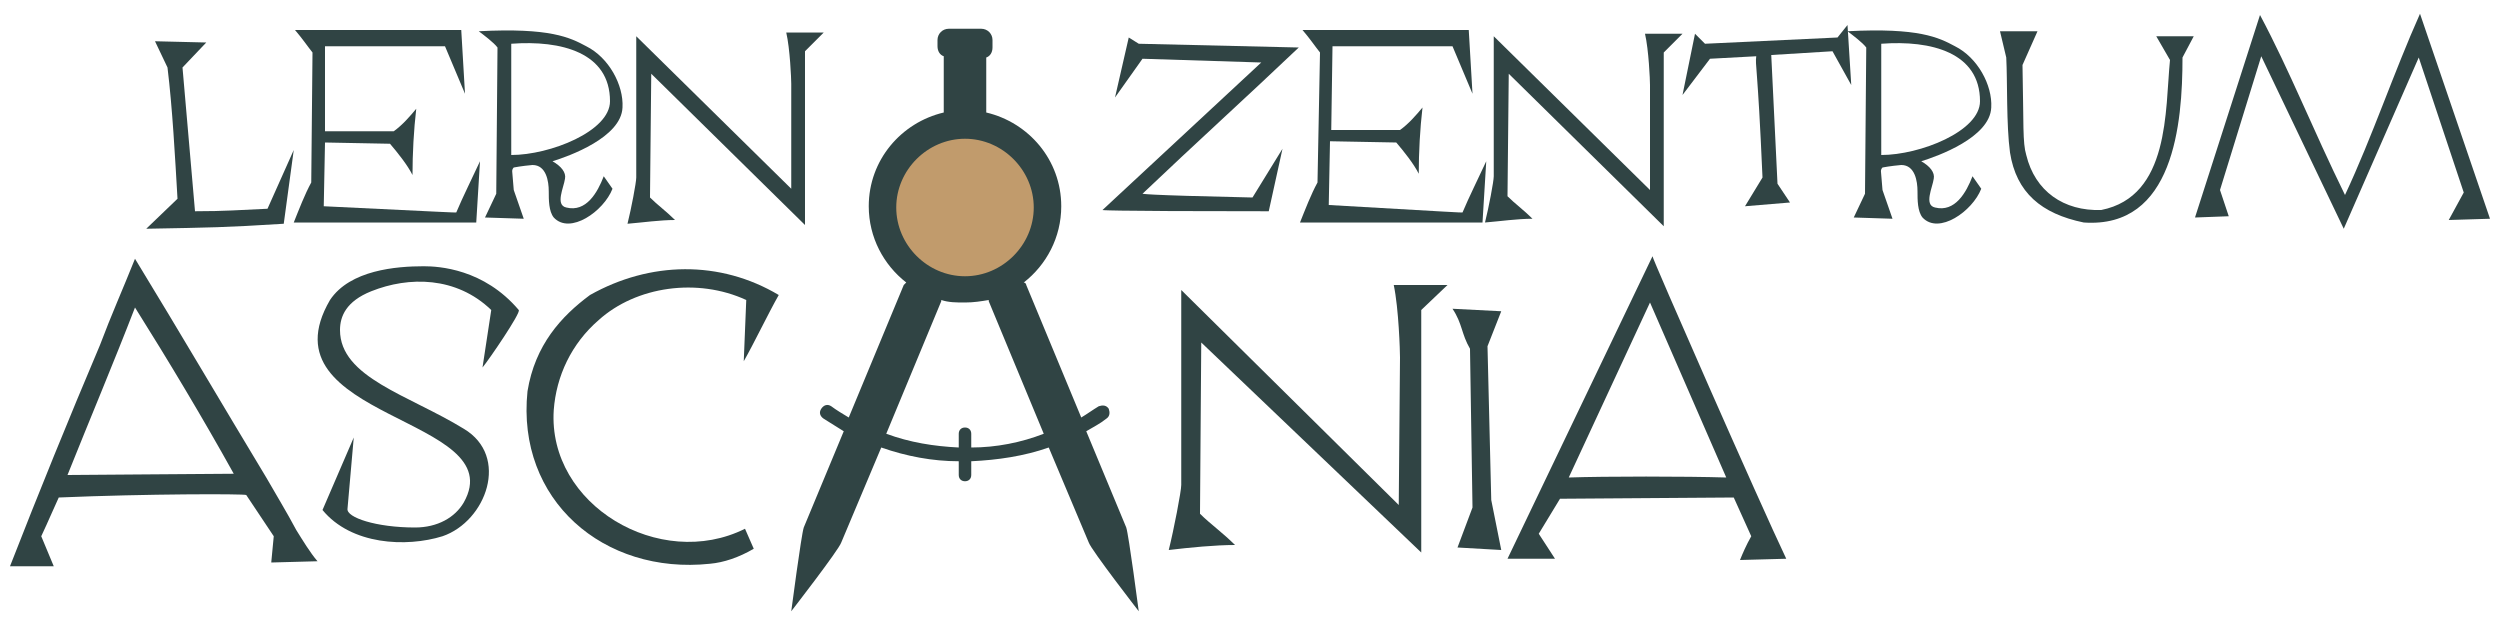
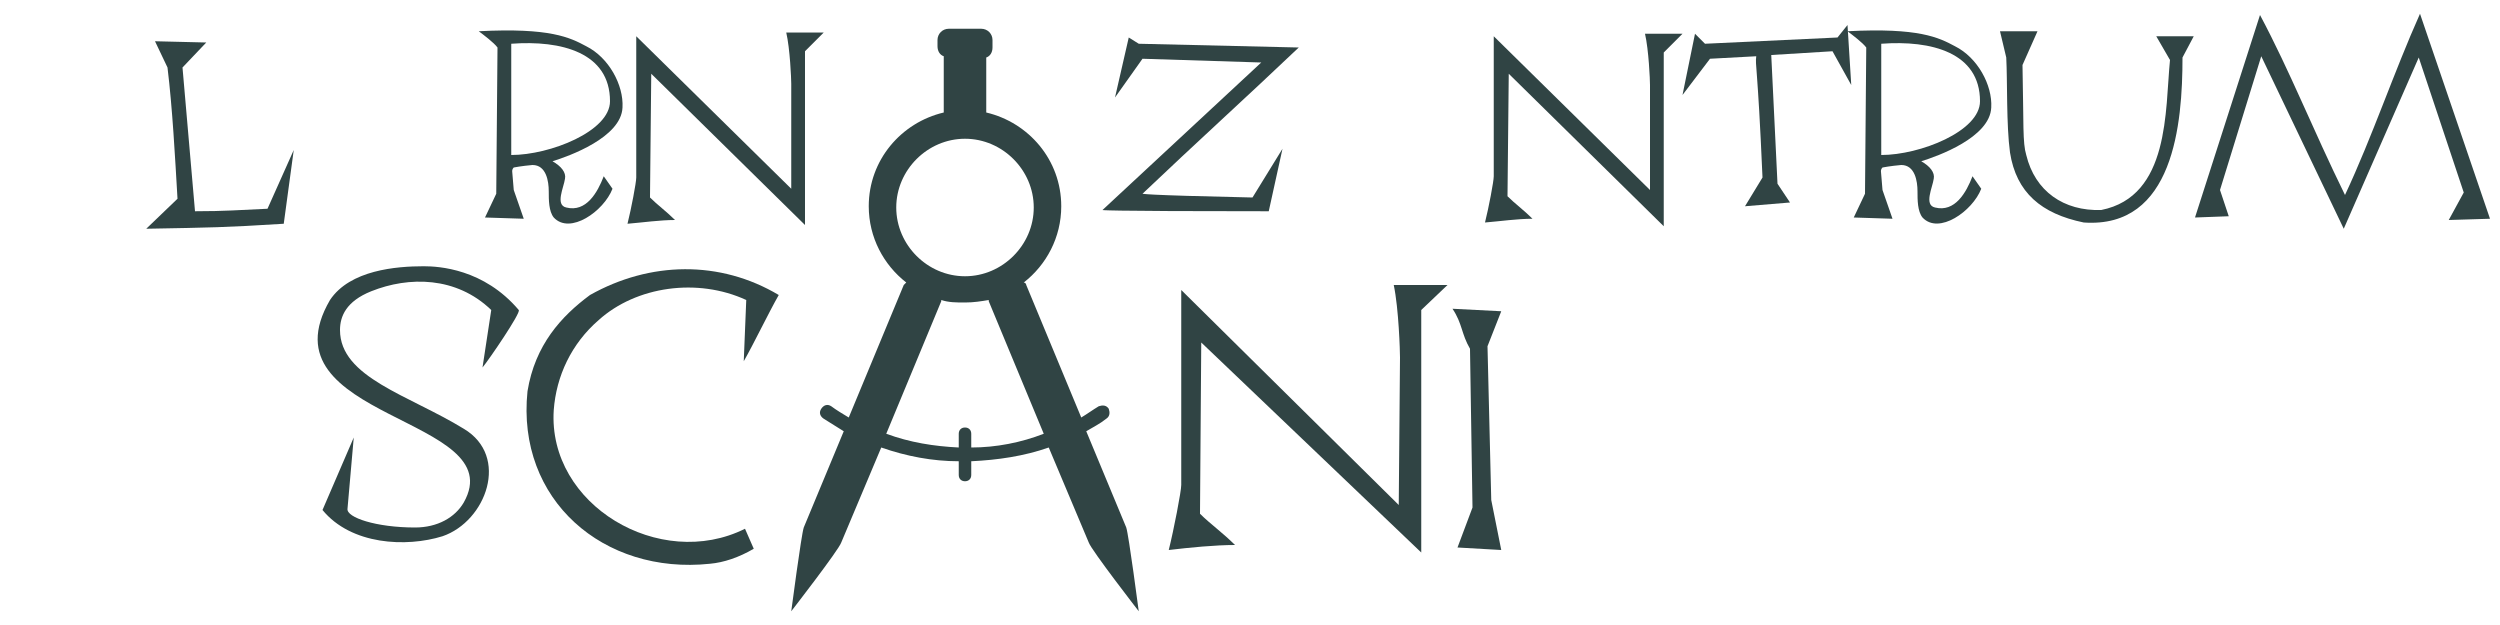
<svg xmlns="http://www.w3.org/2000/svg" version="1.1" id="Ebene_1" x="0px" y="0px" viewBox="0 0 200 50" enable-background="new 0 0 200 50" xml:space="preserve">
  <g>
    <path fill="#304444" d="M23.5,12l-0.8,5.9c-4.8,0.3-5.7,0.3-11,0.4l2.5-2.4c-0.2-3.4-0.4-7.2-0.8-10.5l-1-2.1l4.1,0.1l-1.9,2   l1,11.5c2.4,0,3.5-0.1,5.8-0.2L23.5,12z" />
-     <path fill="#304444" d="M23.5,17.8c0.4-1,0.9-2.3,1.4-3.2L25,4.2c-0.4-0.5-0.8-1.1-1.4-1.8l13.3,0l0.3,5.1l-1.6-3.8h-9.6L26,10.5   l5.5,0c0.7-0.5,1.3-1.2,1.8-1.8c-0.2,1.7-0.3,3.6-0.3,5.3c-0.4-0.8-1.2-1.8-1.8-2.5L26,11.4l-0.1,5.1C36.2,17,36.2,17,36.5,17   c0.5-1.2,1.3-2.8,1.9-4.1l-0.3,4.9H23.5z" />
    <path fill="#304444" d="M49,15.1c-0.7,1.8-3.4,3.7-4.7,2.3c-0.4-0.5-0.4-1.4-0.4-2.1c0-0.8-0.2-2.1-1.3-2.1c-0.1,0-1,0.1-1.5,0.2   c-0.2,0.2-0.1,0.4-0.1,0.6l0.1,1.2l0.8,2.3l-3.1-0.1l0.9-1.9l0.1-11.7c-0.3-0.4-1.1-1-1.5-1.3c5.7-0.3,7.3,0.5,8.6,1.2   c1.8,0.9,3,3.1,2.9,4.9c-0.1,2.4-4.3,3.9-5.6,4.3c0.7,0.4,1.1,0.9,1,1.4c-0.1,0.7-0.8,2.1,0.1,2.3c1.6,0.4,2.5-1.2,3-2.5L49,15.1z    M40.9,12.4c3.1,0,7.9-1.9,7.9-4.3c0-3.9-3.9-4.9-7.9-4.6C40.9,4,40.9,5,40.9,12.4z" />
    <path fill="#304444" d="M52.1,5.9L52,15.8c0.6,0.6,1.3,1.1,2,1.8c-1.2,0-2.6,0.2-3.8,0.3c0.3-1.2,0.7-3.3,0.7-3.7V2.9l12.4,12.2   l0-8.4c0-0.4-0.1-2.8-0.4-4.1l3,0l-1.5,1.5l0,13.9L52.1,5.9z" />
    <path fill="#304444" d="M102.6,11.9l-1.1,5c-13.8,0-13.3-0.1-13.3-0.1L100.9,5l-9.5-0.3l-2.2,3.1L90.3,3l0.8,0.5l12.8,0.3   c-4.1,3.9-8.3,7.7-12.5,11.7c0.2,0-0.4,0.1,8.8,0.3L102.6,11.9z" />
-     <path fill="#304444" d="M104,17.8c0.4-1,0.9-2.3,1.4-3.2l0.2-10.4c-0.4-0.5-0.8-1.1-1.4-1.8l13.3,0l0.3,5.1l-1.6-3.8h-9.6l-0.1,6.7   l5.5,0c0.7-0.5,1.3-1.2,1.8-1.8c-0.2,1.7-0.3,3.6-0.3,5.3c-0.4-0.8-1.2-1.8-1.8-2.5l-5.3-0.1l-0.1,5.1C116.7,17,116.7,17,117,17   c0.5-1.2,1.3-2.8,1.9-4.1l-0.3,4.9H104z" />
    <path fill="#304444" d="M120.7,5.9l-0.1,9.8c0.6,0.6,1.3,1.1,2,1.8c-1.2,0-2.6,0.2-3.8,0.3c0.3-1.2,0.7-3.3,0.7-3.7V2.9L132,15.2   l0-8.4c0-0.4-0.1-2.8-0.4-4.1l3,0l-1.5,1.5l0,13.9L120.7,5.9z" />
    <path fill="#304444" d="M139.6,16.5l1.4-2.3c-0.4-9.2-0.6-8.9-0.5-9.7l-3.7,0.2l-2.2,2.9l1-4.9l0.8,0.8l10.6-0.5l0.8-1l0.3,4.8   l-1.5-2.7v0l-4.9,0.3l0.5,10.3l1,1.5L139.6,16.5z" />
    <path fill="#304444" d="M158.5,15.1c-0.7,1.8-3.4,3.7-4.7,2.3c-0.4-0.5-0.4-1.4-0.4-2.1c0-0.8-0.2-2.1-1.3-2.1   c-0.1,0-1,0.1-1.5,0.2c-0.2,0.2-0.1,0.4-0.1,0.6l0.1,1.2l0.8,2.3l-3.1-0.1l0.9-1.9l0.1-11.7c-0.3-0.4-1.1-1-1.5-1.3   c5.7-0.3,7.3,0.5,8.6,1.2c1.8,0.9,3,3.1,2.9,4.9c-0.1,2.4-4.3,3.9-5.6,4.3c0.7,0.4,1.1,0.9,1,1.4c-0.1,0.7-0.8,2.1,0.1,2.3   c1.6,0.4,2.5-1.2,3-2.5L158.5,15.1z M150.5,12.4c3.1,0,7.9-1.9,7.9-4.3c0-3.9-3.9-4.9-7.9-4.6C150.5,4,150.5,5,150.5,12.4z" />
    <path fill="#304444" d="M174.6,4.6c0,5.3-0.7,13.7-7.9,13.2c-3.4-0.7-5.4-2.4-5.9-5.6c-0.3-2.2-0.2-5.7-0.3-7.6L160,2.5l3,0   l-1.2,2.7c0.1,4.8,0,6.2,0.3,7.2c0.7,2.9,3,4.5,6,4.4c5.5-1.1,5.1-8,5.5-12l-1.1-1.9l3,0L174.6,4.6z" />
    <path fill="#304444" d="M195.9,17.6l1.2-2.2l-3.6-10.8l-6,13.7l-6.6-13.8l-3.3,10.7l0.7,2.1l-2.7,0.1l5.2-16.2   c2.4,4.5,4.2,9.1,6.8,14.4c2.2-4.7,3.9-9.8,6-14.5l5.6,16.4L195.9,17.6z" />
  </g>
  <g>
-     <path fill="#C19B6C" d="M77.2,23.4c3.6,0,6.6-2.9,6.6-6.6c0-3.6-2.9-6.6-6.6-6.6c-3.6,0-6.6,2.9-6.6,6.6   C70.6,20.4,73.6,23.4,77.2,23.4" />
    <path fill="#304444" d="M77.7,35.8v-1.1c0-0.3-0.2-0.5-0.5-0.5c-0.3,0-0.5,0.2-0.5,0.5v1.1c-2-0.1-3.9-0.4-5.8-1.1l4.4-10.6   c0,0,0,0,0-0.1c0.6,0.2,1.2,0.2,1.9,0.2s1.3-0.1,1.9-0.2c0,0,0,0,0,0.1l4.4,10.6C81.7,35.4,79.7,35.8,77.7,35.8 M71.7,16.6   c0-3,2.5-5.5,5.5-5.5c3,0,5.5,2.5,5.5,5.5s-2.5,5.5-5.5,5.5C74.2,22.1,71.7,19.6,71.7,16.6 M90.1,42.2l-3.2-7.7   c0.5-0.3,1.1-0.6,1.6-1c0.3-0.2,0.3-0.5,0.2-0.8c-0.2-0.3-0.5-0.3-0.8-0.2c-0.5,0.3-0.9,0.6-1.4,0.9l-4.4-10.6   c0-0.1-0.1-0.2-0.2-0.2c1.8-1.4,3-3.6,3-6.1c0-3.7-2.6-6.7-6-7.5V4.6c0.3-0.1,0.5-0.4,0.5-0.8V3.2c0-0.5-0.4-0.9-0.9-0.9h-2.6   c-0.5,0-0.9,0.4-0.9,0.9v0.5c0,0.4,0.2,0.7,0.5,0.8v4.5c-3.4,0.8-6,3.8-6,7.5c0,2.5,1.2,4.7,3,6.1c-0.1,0.1-0.1,0.1-0.2,0.2   l-4.4,10.6c-0.5-0.3-1-0.6-1.4-0.9c-0.3-0.2-0.6-0.1-0.8,0.2c-0.2,0.3-0.1,0.6,0.2,0.8c0.5,0.3,1.1,0.7,1.6,1l-3.2,7.7   c-0.2,0.6-1,6.7-1,6.7s3.8-4.9,4-5.5l3.2-7.6c2,0.7,4.1,1.1,6.2,1.1V38c0,0.3,0.2,0.5,0.5,0.5c0.3,0,0.5-0.2,0.5-0.5v-1.1   c2.1-0.1,4.2-0.4,6.2-1.1l3.2,7.6c0.2,0.6,4,5.5,4,5.5S90.3,42.8,90.1,42.2" />
  </g>
  <g>
-     <path fill="#304444" d="M21.7,45l0.2-2.1l-2.2-3.3c-0.2-0.1-7.9-0.1-15,0.2c-0.6,1.3-0.7,1.6-1.4,3.1l1,2.4H0.8   C3.1,39.4,5.5,33.5,8,27.6c0.9-2.4,1.8-4.4,2.8-6.9c3.6,5.9,7,11.7,10.5,17.5c0.8,1.4,1.6,2.7,2.4,4.2c0.5,0.8,1.1,1.8,1.7,2.5   L21.7,45z M5.4,38c1.7,0,11.3-0.1,13.3-0.1c-2.5-4.5-5.2-9-7.9-13.3C9.1,29,7.2,33.5,5.4,38z" />
    <path fill="#304444" d="M39.3,24.8c-2.8-2.7-6.6-2.7-9.6-1.5c-2,0.8-2.5,2-2.5,3.1c0,3.8,5.5,5.2,9.9,7.9c3.7,2.2,1.8,7.4-1.7,8.6   c-2.9,0.9-7.3,0.7-9.6-2.1l2.5-5.8l-0.5,5.7c-0.1,0.7,2.3,1.5,5.4,1.5c1.8,0,3.2-0.8,3.9-2c3.9-6.9-16.3-6.6-10.7-16.2   c1.6-2.4,5.3-2.7,7.5-2.7c1.2,0,4.8,0.2,7.6,3.5c0.2,0.2-2.4,4-2.9,4.6L39.3,24.8z" />
    <path fill="#304444" d="M60.3,43.9c-1.2,0.7-2.4,1.1-3.5,1.2C48.3,46,41.3,40,42.2,31.3c0.6-3.7,2.7-6,5-7.7   c4.8-2.7,10.4-2.8,15.1,0c-0.8,1.4-2,3.9-2.8,5.3l0.2-4.9c-3.9-1.8-8.8-1.1-11.8,1.6c-2.2,1.9-3.4,4.5-3.6,7.2   c-0.5,7.6,8.5,12.9,15.3,9.5L60.3,43.9z" />
    <path fill="#304444" d="M96.1,27.4L96,41.1c0.8,0.8,1.8,1.5,2.8,2.5c-1.6,0-3.6,0.2-5.3,0.4c0.4-1.6,1-4.7,1-5.2V23.2l17.4,17.2   l0.1-11.8c0-0.5-0.1-3.9-0.5-5.8l4.3,0l-2.1,2l0,19.4L96.1,27.4z" />
    <path fill="#304444" d="M116.6,43.8l1.2-3.2l-0.2-12.7c-0.7-1.2-0.6-2-1.4-3.2l3.9,0.2l-1.1,2.8l0.3,12.3l0.8,4L116.6,43.8z" />
-     <path fill="#304444" d="M139.2,44.8c0.2-0.5,0.5-1.2,0.9-1.9l-1.4-3.1l-13.9,0.1l-1.7,2.8l1.3,2l-3.8,0l11.6-24.2   c-0.1,0,8.6,19.8,10.7,24.2L139.2,44.8z M132,24.2l-6.5,14c2.9-0.1,9.4-0.1,12.6,0L132,24.2z" />
  </g>
</svg>